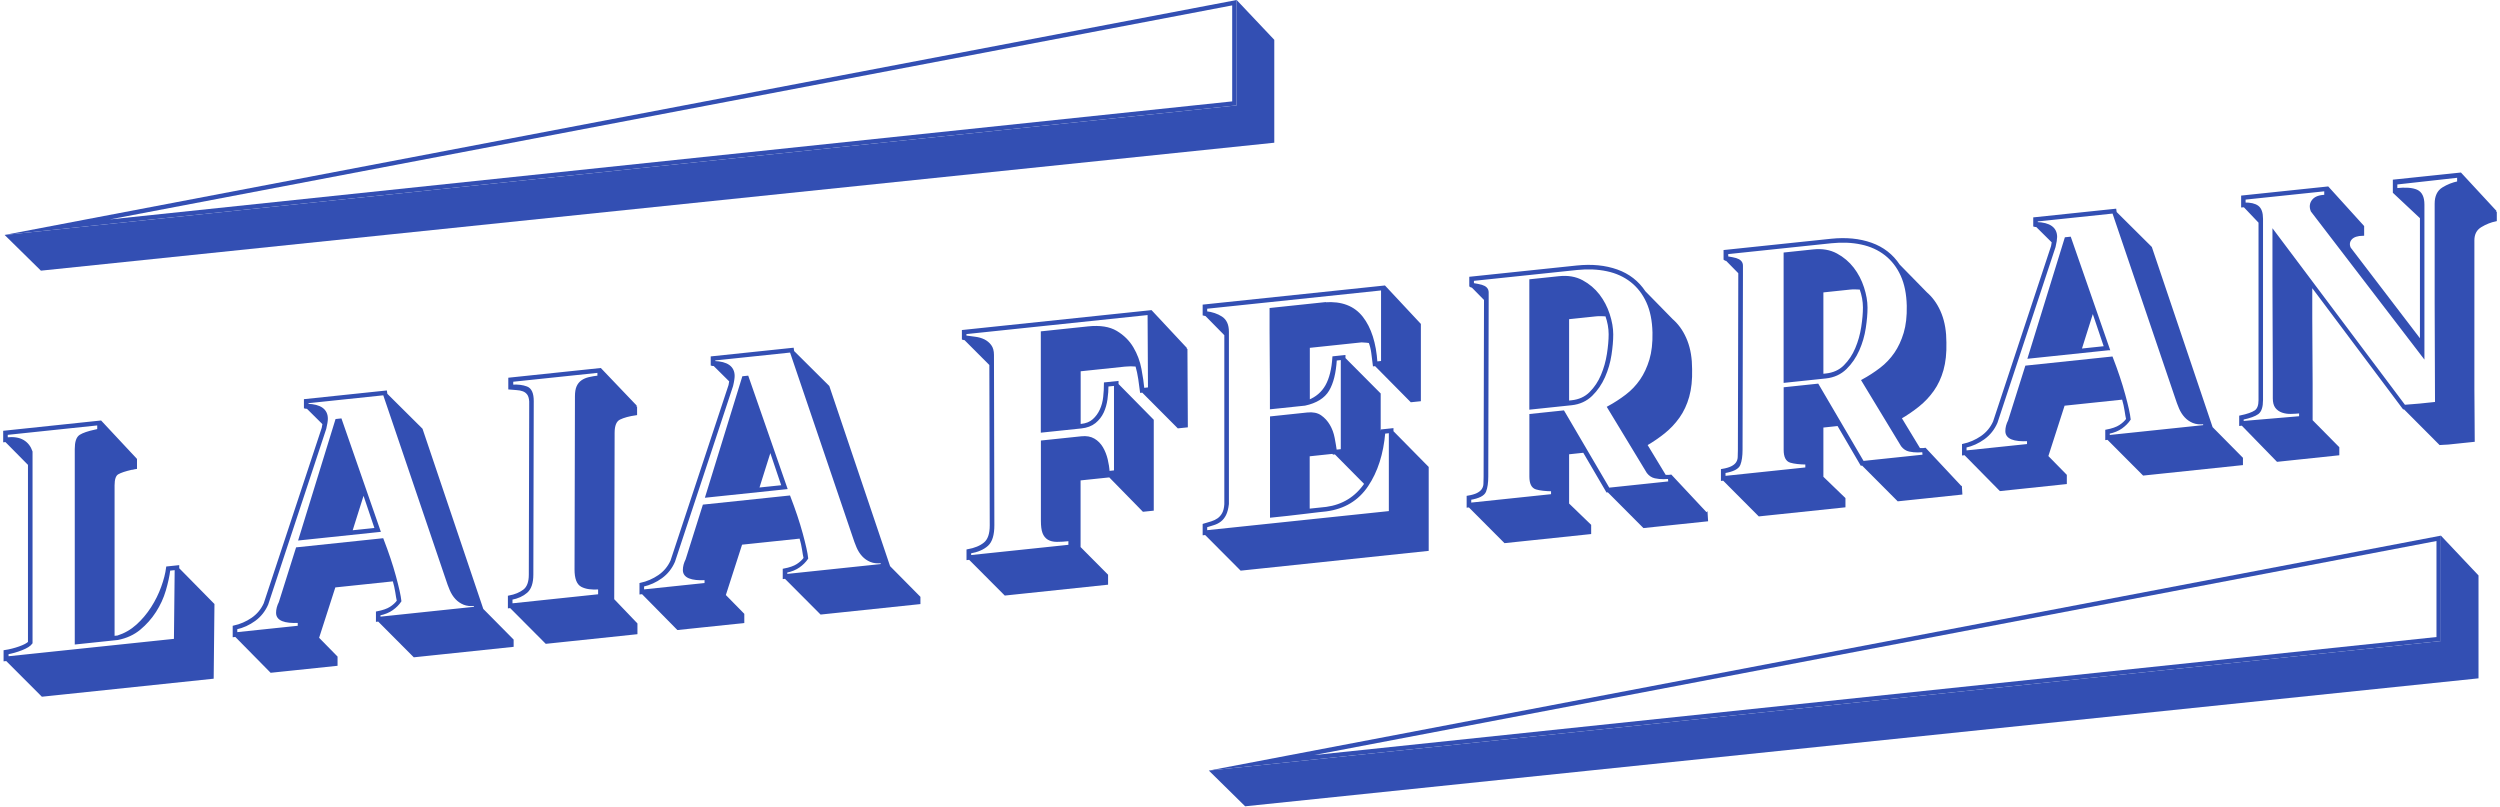
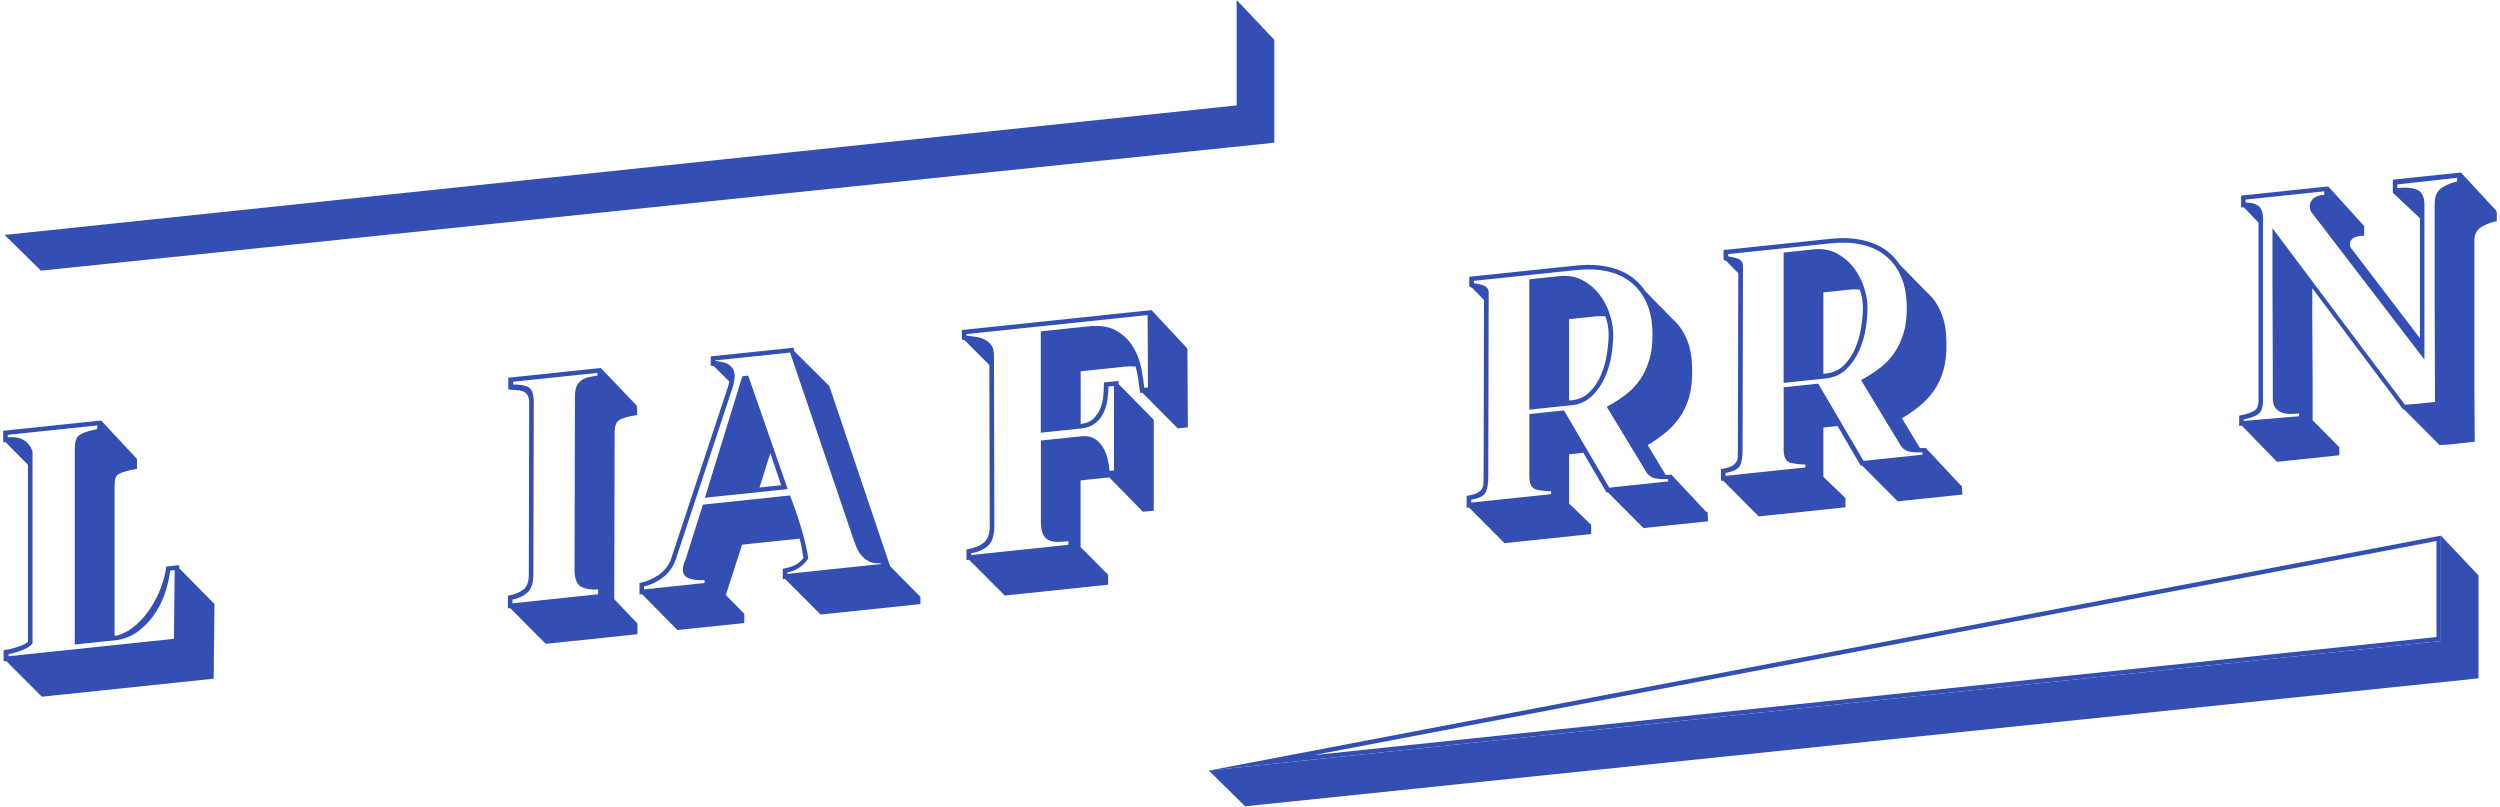
<svg xmlns="http://www.w3.org/2000/svg" width="220" height="71" viewBox="0 0 220 71" fill="none">
  <path d="M15.674 50.044L18.774 53.192L18.707 59.636L3.721 61.209L0.585 58.07L0.413 58.089V57.306C0.867 57.236 1.298 57.126 1.709 56.981C2.116 56.837 2.402 56.688 2.559 56.535V40.868L0.515 38.801L0.378 38.816V37.998L8.858 37.105L11.958 40.425V41.173C11.911 41.177 11.86 41.189 11.806 41.204C11.747 41.22 11.708 41.232 11.688 41.236L11.551 41.251C11.007 41.377 10.608 41.51 10.361 41.651C10.11 41.792 9.985 42.144 9.985 42.712V56.061L10.361 56.022C10.995 55.819 11.563 55.494 12.064 55.044C12.565 54.593 13 54.077 13.375 53.493C13.751 52.91 14.049 52.303 14.276 51.677C14.503 51.05 14.652 50.475 14.718 49.942L15.674 49.841V50.044ZM15.47 50.064L14.89 50.126C14.824 50.678 14.691 51.281 14.499 51.939C14.307 52.597 14.021 53.215 13.646 53.799C13.27 54.382 12.816 54.895 12.283 55.337C11.751 55.78 11.109 56.073 10.357 56.222L6.677 56.609V39.513C6.677 38.898 6.806 38.511 7.069 38.346C7.331 38.182 7.765 38.033 8.38 37.9C8.427 37.896 8.47 37.885 8.517 37.869C8.564 37.853 8.607 37.842 8.654 37.838V37.329L0.585 38.178V38.585C1.196 38.519 1.682 38.597 2.034 38.809C2.386 39.02 2.629 39.337 2.766 39.752V56.578C2.629 56.774 2.339 56.958 1.897 57.13C1.455 57.303 1.04 57.42 0.656 57.483V57.858L15.403 56.308L15.47 50.068V50.064Z" fill="#334FB3" stroke="#334FB3" stroke-width="0.196" stroke-miterlimit="10" />
-   <path d="M20.747 55.948L20.575 55.968V55.149C21.166 55.02 21.703 54.785 22.192 54.452C22.681 54.116 23.049 53.677 23.3 53.125L28.409 37.669L28.476 37.289L27.047 35.872C26.956 35.88 26.886 35.876 26.843 35.861V35.215L33.96 34.467L33.995 34.702L37.096 37.783L42.444 53.638L45.102 56.324V56.833L36.45 57.741L33.318 54.597L33.181 54.613V53.897C33.702 53.795 34.101 53.658 34.375 53.482C34.649 53.305 34.865 53.106 35.021 52.886C34.974 52.687 34.931 52.432 34.884 52.119C34.837 51.806 34.759 51.45 34.645 51.054L29.435 51.602L27.971 56.151L29.607 57.819V58.501L23.852 59.103L20.751 55.956L20.747 55.948ZM41.798 53.223C41.41 53.262 41.089 53.231 40.827 53.121C40.565 53.012 40.338 52.855 40.146 52.648C39.954 52.44 39.794 52.19 39.668 51.896C39.543 51.602 39.425 51.281 39.312 50.929L33.796 34.682L27.05 35.391V35.63C28.186 35.669 28.753 36.076 28.753 36.847C28.753 36.937 28.742 37.059 28.718 37.207C28.695 37.356 28.663 37.524 28.616 37.712L23.508 53.168C23.257 53.74 22.889 54.206 22.399 54.562C21.91 54.918 21.374 55.165 20.783 55.294V55.736L26.299 55.157V54.715C25.026 54.781 24.392 54.519 24.392 53.928C24.392 53.634 24.471 53.329 24.631 53.016L26.13 48.259L33.659 47.468C34.113 48.647 34.477 49.731 34.747 50.725C35.017 51.72 35.178 52.44 35.225 52.89C35.045 53.16 34.806 53.399 34.508 53.611C34.215 53.822 33.839 53.975 33.385 54.069V54.374L41.798 53.489V53.215V53.223ZM33.385 46.717L26.369 47.453L29.603 36.965L29.979 36.925L33.385 46.717ZM31.987 43.322L30.899 46.775L33.079 46.548L31.991 43.326L31.987 43.322Z" fill="#334FB3" stroke="#334FB3" stroke-width="0.196" stroke-miterlimit="10" />
  <path d="M55.966 35.763V36.444C55.352 36.53 54.87 36.663 54.518 36.835C54.165 37.008 53.989 37.423 53.989 38.084L53.954 52.769L55.997 54.903V55.721L48.062 56.555L44.93 53.411L44.793 53.427V52.507C45.337 52.405 45.779 52.221 46.12 51.959C46.461 51.696 46.633 51.234 46.633 50.577L46.668 35.825V35.312C46.645 35.019 46.578 34.8 46.465 34.655C46.351 34.506 46.21 34.404 46.038 34.342C45.87 34.279 45.682 34.244 45.474 34.232C45.271 34.22 45.055 34.205 44.828 34.181V33.328L52.834 32.486L55.966 35.767V35.763ZM52.662 32.705L45.067 33.504V33.946C45.564 33.915 45.991 33.97 46.343 34.103C46.696 34.236 46.872 34.631 46.872 35.289L46.837 50.553C46.837 51.281 46.668 51.79 46.328 52.088C45.987 52.385 45.545 52.585 45.001 52.687V53.2L52.732 52.385V51.771C52.075 51.818 51.562 51.747 51.202 51.555C50.838 51.367 50.657 50.886 50.657 50.115L50.693 34.886C50.693 34.522 50.74 34.24 50.83 34.036C50.92 33.833 51.049 33.672 51.221 33.551C51.394 33.429 51.601 33.339 51.852 33.281C52.102 33.222 52.372 33.175 52.67 33.144V32.701L52.662 32.705Z" fill="#334FB3" stroke="#334FB3" stroke-width="0.196" stroke-miterlimit="10" />
  <path d="M56.545 52.186L56.373 52.205V51.387C56.964 51.258 57.501 51.023 57.99 50.69C58.479 50.354 58.847 49.915 59.098 49.363L64.207 33.907L64.273 33.527L62.844 32.11C62.754 32.118 62.684 32.114 62.641 32.098V31.452L69.758 30.705L69.793 30.939L72.894 34.021L78.242 49.876L80.9 52.562V53.071L72.248 53.979L69.116 50.835L68.979 50.851V50.134C69.5 50.036 69.899 49.895 70.169 49.719C70.443 49.543 70.659 49.343 70.815 49.124C70.768 48.925 70.725 48.67 70.678 48.357C70.631 48.044 70.553 47.688 70.439 47.292L65.229 47.84L63.764 52.389L65.401 54.057V54.738L59.646 55.341L56.545 52.194V52.186ZM77.596 49.461C77.208 49.5 76.887 49.469 76.625 49.359C76.363 49.25 76.135 49.093 75.944 48.886C75.752 48.678 75.591 48.427 75.466 48.134C75.341 47.84 75.223 47.519 75.11 47.167L69.594 30.92L62.848 31.629V31.867C63.984 31.907 64.551 32.314 64.551 33.085C64.551 33.175 64.54 33.296 64.516 33.445C64.493 33.594 64.461 33.762 64.414 33.95L59.305 49.406C59.055 49.978 58.687 50.444 58.197 50.8C57.708 51.156 57.172 51.403 56.581 51.532V51.974L62.097 51.395V50.953C60.824 51.019 60.19 50.757 60.19 50.166C60.19 49.872 60.268 49.567 60.429 49.254L61.928 44.497L69.457 43.706C69.911 44.884 70.275 45.969 70.545 46.963C70.815 47.958 70.976 48.678 71.023 49.128C70.843 49.398 70.604 49.637 70.306 49.849C70.013 50.06 69.637 50.213 69.183 50.307V50.612L77.596 49.727V49.453V49.461ZM69.183 42.954L62.167 43.69L65.401 33.202L65.777 33.163L69.183 42.954ZM67.785 39.56L66.697 43.013L68.877 42.786L67.789 39.564L67.785 39.56Z" fill="#334FB3" stroke="#334FB3" stroke-width="0.196" stroke-miterlimit="10" />
  <path d="M104.397 30.709L104.432 37.517L103.684 37.595L100.553 34.451L100.416 34.467C100.369 34.107 100.318 33.735 100.263 33.343C100.204 32.952 100.122 32.556 100.008 32.161C99.668 32.13 99.327 32.13 98.987 32.165L95.001 32.584V37.419L95.138 37.403C95.592 37.356 95.956 37.211 96.227 36.965C96.501 36.722 96.716 36.424 96.873 36.08C97.033 35.735 97.135 35.356 97.178 34.941C97.225 34.526 97.244 34.126 97.244 33.743L98.333 33.629V33.833L101.433 36.98V44.849L100.615 44.935L97.652 41.909L94.993 42.187V48.181L97.413 50.616V51.364L88.456 52.307L85.323 49.163L85.151 49.183V48.435C85.785 48.322 86.287 48.118 86.651 47.817C87.015 47.519 87.195 46.995 87.195 46.243L87.16 32.079L84.912 29.828C84.846 29.835 84.787 29.828 84.744 29.812V29.131L101.296 27.393L104.397 30.712V30.709ZM101.093 27.616L84.948 29.311V29.616C85.222 29.655 85.504 29.695 85.801 29.73C86.095 29.765 86.357 29.843 86.584 29.953C86.811 30.067 86.999 30.223 87.148 30.423C87.297 30.622 87.371 30.893 87.371 31.233L87.406 46.215C87.406 47.057 87.23 47.637 86.878 47.958C86.525 48.279 86.02 48.498 85.363 48.611V48.952L94.116 48.032V47.519C93.686 47.566 93.318 47.586 93.008 47.586C92.703 47.586 92.453 47.523 92.261 47.41C92.069 47.292 91.924 47.116 91.834 46.877C91.744 46.638 91.697 46.29 91.697 45.836V38.855L95.169 38.491C95.6 38.444 95.964 38.511 96.258 38.683C96.552 38.855 96.79 39.098 96.974 39.407C97.154 39.717 97.291 40.061 97.382 40.437C97.472 40.813 97.53 41.181 97.55 41.545L98.129 41.482V33.852L97.448 33.923C97.448 34.31 97.421 34.71 97.362 35.125C97.303 35.54 97.198 35.919 97.037 36.264C96.876 36.608 96.645 36.906 96.34 37.156C96.035 37.403 95.632 37.556 95.13 37.607L91.689 37.967V29.248L95.776 28.818C96.798 28.712 97.616 28.841 98.227 29.205C98.842 29.573 99.315 30.043 99.656 30.622C99.997 31.198 100.228 31.824 100.353 32.49C100.478 33.159 100.564 33.739 100.607 34.236L101.12 34.181L101.085 27.612L101.093 27.616Z" fill="#334FB3" stroke="#334FB3" stroke-width="0.196" stroke-miterlimit="10" />
-   <path d="M106.069 46.983L105.932 46.998V46.18C106.182 46.11 106.413 46.039 106.629 45.969C106.844 45.902 107.036 45.808 107.208 45.687C107.376 45.566 107.521 45.405 107.635 45.198C107.748 44.994 107.815 44.72 107.838 44.376V29.456L106.135 27.725L105.932 27.678V26.895L121.838 25.224L124.939 28.544V35.218L124.187 35.297L121.043 32.118L120.906 32.134C120.859 31.754 120.816 31.39 120.769 31.041C120.722 30.693 120.644 30.38 120.53 30.094C120.37 30.067 120.131 30.047 119.814 30.031L115.167 30.521V35.289C115.86 35.011 116.377 34.565 116.725 33.95C117.07 33.335 117.281 32.502 117.348 31.448L118.303 31.347V31.55L121.403 34.666V39.4C121.45 39.145 121.482 38.898 121.505 38.656C121.529 38.413 121.56 38.155 121.607 37.881L122.527 37.783V37.986L125.628 41.134V48.388L109.212 50.115L106.08 46.971L106.069 46.983ZM116.608 26.7C118.044 26.594 119.125 27.009 119.853 27.941C120.581 28.876 121.004 30.2 121.118 31.91L121.63 31.856V25.451L106.135 27.079V27.487C106.656 27.545 107.106 27.698 107.482 27.941C107.858 28.187 108.046 28.602 108.046 29.194V44.348C107.999 44.74 107.92 45.049 107.807 45.276C107.693 45.503 107.552 45.683 107.38 45.816C107.212 45.949 107.016 46.047 106.801 46.114C106.585 46.18 106.362 46.251 106.135 46.321V46.764L122.316 45.065V38.014L121.807 38.069C121.646 39.924 121.153 41.474 120.319 42.719C119.489 43.964 118.287 44.693 116.713 44.904L116.576 44.92C116.529 44.924 116.349 44.943 116.028 44.978C115.707 45.014 115.316 45.061 114.85 45.119C114.384 45.182 113.883 45.237 113.346 45.295C112.81 45.35 112.317 45.405 111.859 45.452V36.734L115.046 36.397C115.523 36.346 115.915 36.424 116.208 36.632C116.506 36.839 116.749 37.109 116.944 37.438C117.14 37.771 117.277 38.143 117.355 38.554C117.434 38.965 117.496 39.341 117.543 39.674L118.087 39.615V31.578L117.543 31.636C117.473 32.803 117.25 33.7 116.874 34.33C116.498 34.96 115.817 35.383 114.834 35.598L111.851 35.911V33.934C111.851 33.163 111.847 32.368 111.835 31.55C111.824 30.736 111.82 29.941 111.82 29.17V27.193L116.604 26.688L116.608 26.7ZM115.159 44.869L116.717 44.704C118.177 44.505 119.328 43.796 120.166 42.571L117.508 39.885L117.336 39.905C117.312 39.885 117.301 39.862 117.301 39.838L115.155 40.065V44.869H115.159Z" fill="#334FB3" stroke="#334FB3" stroke-width="0.196" stroke-miterlimit="10" />
  <path d="M150.174 45.209L150.21 45.785L144.658 46.368L141.526 43.224L141.425 43.236L139.381 39.74L137.983 39.889V44.352L139.925 46.227V46.908L132.432 47.695L129.3 44.552L129.163 44.567V43.718C129.527 43.659 129.809 43.577 130.013 43.475C130.216 43.373 130.369 43.252 130.471 43.103C130.572 42.954 130.631 42.786 130.639 42.59C130.651 42.395 130.655 42.187 130.655 41.96L130.69 26.594V26.355L129.566 25.212C129.5 25.22 129.441 25.204 129.394 25.161V24.445L138.762 23.462C140.078 23.325 141.252 23.439 142.286 23.807C143.319 24.175 144.13 24.805 144.721 25.698L147.14 28.168L147.242 28.258C147.743 28.728 148.127 29.319 148.401 30.027C148.675 30.736 148.808 31.558 148.808 32.486C148.832 33.414 148.745 34.22 148.554 34.898C148.362 35.575 148.084 36.174 147.72 36.687C147.356 37.203 146.929 37.654 146.443 38.049C145.954 38.441 145.426 38.805 144.858 39.133L146.526 41.886C146.686 41.889 146.8 41.889 146.866 41.886C146.933 41.882 146.992 41.874 147.039 41.866L150.17 45.213L150.174 45.209ZM146.87 42.05C146.804 42.058 146.729 42.062 146.651 42.058C146.573 42.058 146.487 42.058 146.396 42.07C146.146 42.07 145.895 42.05 145.649 41.995C145.398 41.94 145.183 41.8 145.003 41.569L141.53 35.837C142.098 35.528 142.63 35.183 143.131 34.8C143.629 34.42 144.055 33.97 144.408 33.457C144.76 32.944 145.038 32.345 145.242 31.668C145.445 30.986 145.535 30.184 145.516 29.256C145.492 28.215 145.312 27.318 144.971 26.57C144.631 25.823 144.161 25.216 143.558 24.742C142.955 24.273 142.247 23.948 141.428 23.775C140.61 23.599 139.725 23.564 138.77 23.662L129.609 24.625V25.001C129.95 25.055 130.204 25.11 130.377 25.157C130.545 25.208 130.678 25.279 130.768 25.372C130.858 25.466 130.905 25.584 130.905 25.733V26.567L130.87 41.933C130.87 42.477 130.807 42.911 130.682 43.228C130.557 43.549 130.118 43.769 129.371 43.894V44.336L136.59 43.577V43.135C135.999 43.127 135.533 43.076 135.192 42.974C134.851 42.872 134.683 42.528 134.683 41.937V36.522L137.576 36.217L141.562 43.017L146.909 42.453L146.874 42.046L146.87 42.05ZM134.679 35.943V24.668L137.2 24.402C137.972 24.319 138.649 24.437 139.228 24.75C139.808 25.063 140.289 25.474 140.677 25.975C141.064 26.48 141.358 27.044 141.562 27.671C141.765 28.297 141.867 28.88 141.867 29.428C141.867 29.977 141.816 30.548 141.714 31.218C141.612 31.887 141.425 32.529 141.151 33.151C140.876 33.77 140.508 34.31 140.043 34.764C139.577 35.218 138.993 35.489 138.289 35.563L134.679 35.943ZM137.983 35.355L138.289 35.324C138.97 35.254 139.526 35.003 139.956 34.569C140.387 34.138 140.728 33.625 140.978 33.03C141.229 32.435 141.405 31.809 141.507 31.151C141.609 30.493 141.659 29.914 141.659 29.417C141.659 28.872 141.558 28.317 141.354 27.745C141.194 27.741 141.041 27.733 140.896 27.725C140.747 27.718 140.583 27.725 140.403 27.745L137.983 27.999V35.355Z" fill="#334FB3" stroke="#334FB3" stroke-width="0.196" stroke-miterlimit="10" />
  <path d="M172.551 42.856L172.587 43.432L167.035 44.015L163.903 40.872L163.802 40.883L161.758 37.387L160.36 37.536V41.999L162.302 43.874V44.556L154.809 45.342L151.677 42.199L151.54 42.214V41.365C151.904 41.306 152.186 41.224 152.39 41.122C152.593 41.02 152.746 40.899 152.848 40.75C152.949 40.602 153.008 40.433 153.016 40.237C153.028 40.042 153.032 39.834 153.032 39.607L153.067 24.241V24.002L151.943 22.859C151.877 22.867 151.818 22.851 151.771 22.808V22.092L161.139 21.109C162.455 20.972 163.629 21.086 164.663 21.454C165.696 21.822 166.507 22.452 167.098 23.345L169.517 25.815L169.619 25.905C170.12 26.375 170.504 26.966 170.778 27.674C171.052 28.383 171.185 29.205 171.185 30.133C171.209 31.061 171.122 31.867 170.931 32.545C170.739 33.222 170.461 33.821 170.097 34.334C169.733 34.85 169.306 35.301 168.82 35.692C168.331 36.084 167.803 36.448 167.235 36.777L168.903 39.529C169.063 39.537 169.177 39.533 169.243 39.529C169.31 39.525 169.369 39.517 169.415 39.509L172.547 42.856H172.551ZM169.247 39.697C169.181 39.705 169.106 39.705 169.028 39.705C168.95 39.705 168.864 39.705 168.773 39.717C168.523 39.717 168.272 39.697 168.026 39.642C167.775 39.587 167.56 39.447 167.38 39.216L163.907 33.484C164.475 33.175 165.007 32.83 165.508 32.447C166.006 32.067 166.432 31.617 166.785 31.104C167.137 30.591 167.415 29.992 167.619 29.315C167.822 28.634 167.912 27.831 167.893 26.903C167.869 25.862 167.689 24.965 167.348 24.218C167.008 23.47 166.538 22.863 165.935 22.389C165.332 21.919 164.624 21.595 163.805 21.422C162.987 21.246 162.102 21.211 161.147 21.309L151.986 22.272V22.648C152.327 22.703 152.581 22.757 152.754 22.804C152.922 22.855 153.055 22.926 153.145 23.02C153.235 23.114 153.282 23.231 153.282 23.38V24.214L153.247 39.58C153.247 40.124 153.184 40.558 153.059 40.876C152.934 41.197 152.495 41.416 151.748 41.541V41.983L158.967 41.224V40.782C158.375 40.774 157.91 40.723 157.569 40.621C157.228 40.519 157.06 40.175 157.06 39.584V34.169L159.953 33.864L163.939 40.664L169.286 40.1L169.251 39.697H169.247ZM157.056 33.586V22.311L159.577 22.045C160.349 21.963 161.026 22.08 161.605 22.393C162.185 22.706 162.666 23.117 163.054 23.619C163.441 24.124 163.735 24.687 163.939 25.314C164.142 25.94 164.244 26.523 164.244 27.072C164.244 27.62 164.193 28.191 164.091 28.861C163.989 29.53 163.802 30.172 163.527 30.795C163.253 31.413 162.885 31.953 162.42 32.408C161.954 32.862 161.37 33.132 160.666 33.206L157.056 33.586ZM160.36 32.999L160.666 32.967C161.347 32.897 161.903 32.646 162.333 32.212C162.764 31.781 163.105 31.268 163.355 30.673C163.606 30.078 163.782 29.452 163.884 28.794C163.986 28.136 164.036 27.557 164.036 27.06C164.036 26.516 163.935 25.96 163.731 25.388C163.571 25.384 163.418 25.376 163.273 25.369C163.124 25.361 162.96 25.369 162.78 25.388L160.36 25.643V32.999Z" fill="#334FB3" stroke="#334FB3" stroke-width="0.196" stroke-miterlimit="10" />
-   <path d="M172.923 39.956L172.755 39.975V39.157C173.346 39.028 173.882 38.793 174.372 38.46C174.861 38.123 175.229 37.685 175.48 37.133L180.589 21.677L180.655 21.293L179.226 19.876C179.136 19.884 179.066 19.88 179.023 19.864V19.218L186.14 18.471L186.175 18.706L189.276 21.787L194.624 37.642L197.282 40.328V40.84L188.63 41.749L185.498 38.605L185.361 38.621V37.904C185.882 37.806 186.281 37.665 186.551 37.489C186.825 37.313 187.04 37.113 187.197 36.894C187.15 36.694 187.107 36.44 187.06 36.127C187.013 35.814 186.935 35.457 186.821 35.062L181.61 35.61L180.146 40.159L181.783 41.827V42.508L176.028 43.115L172.927 39.967L172.923 39.956ZM193.974 37.231C193.586 37.27 193.265 37.239 193.003 37.129C192.74 37.019 192.513 36.863 192.322 36.655C192.13 36.448 191.969 36.197 191.844 35.904C191.719 35.61 191.601 35.289 191.488 34.937L185.972 18.69L179.226 19.398V19.637C180.362 19.676 180.929 20.084 180.929 20.855C180.929 20.945 180.917 21.066 180.894 21.215C180.87 21.364 180.835 21.532 180.792 21.72L175.683 37.176C175.433 37.748 175.065 38.213 174.575 38.57C174.086 38.926 173.55 39.173 172.958 39.302V39.744L178.475 39.165V38.722C177.202 38.789 176.568 38.527 176.568 37.935C176.568 37.642 176.646 37.337 176.807 37.023L178.306 32.267L185.835 31.476C186.289 32.654 186.653 33.739 186.923 34.733C187.197 35.727 187.354 36.448 187.401 36.898C187.22 37.168 186.982 37.407 186.684 37.622C186.391 37.834 186.015 37.986 185.561 38.08V38.386L193.974 37.501V37.227V37.231ZM185.561 30.724L178.545 31.46L181.783 20.972L182.158 20.933L185.564 30.724H185.561ZM184.163 27.33L183.075 30.783L185.255 30.552L184.167 27.33H184.163Z" fill="#334FB3" stroke="#334FB3" stroke-width="0.196" stroke-miterlimit="10" />
  <path d="M219.621 18.631V19.379C219.167 19.473 218.724 19.649 218.294 19.911C217.863 20.174 217.648 20.588 217.648 21.152V34.232C217.648 34.98 217.652 35.743 217.664 36.51C217.675 37.282 217.679 38.041 217.679 38.789L215.432 39.024C215.318 39.035 215.197 39.043 215.076 39.043C214.951 39.043 214.833 39.051 214.72 39.063L211.588 35.919L211.521 35.927L203.382 25.067V28.015C203.382 29.025 203.386 30.012 203.398 30.975C203.409 31.938 203.413 32.854 203.413 33.715V37.019L205.762 39.396V39.975L200.414 40.539L197.314 37.356L197.146 37.376V36.659C197.78 36.526 198.222 36.37 198.473 36.197C198.723 36.025 198.848 35.696 198.848 35.222V19.555L197.521 18.161C197.474 18.146 197.408 18.138 197.318 18.149V17.3L204.846 16.509L207.947 19.931V20.647C207.446 20.655 207.097 20.773 206.89 20.996C206.686 21.223 206.639 21.489 206.753 21.794L206.717 21.763L213.052 30.055V19.156L210.668 16.92V15.899L216.524 15.284L219.625 18.635L219.621 18.631ZM216.317 15.538L210.867 16.145V16.654C211.685 16.568 212.284 16.611 212.672 16.787C213.056 16.963 213.251 17.366 213.251 18.005V31.355L203.441 18.557C203.304 18.208 203.339 17.903 203.542 17.645C203.746 17.386 204.11 17.249 204.631 17.241V16.728L197.514 17.476V17.919C198.034 17.911 198.422 18.001 198.672 18.189C198.923 18.377 199.048 18.733 199.048 19.257V35.199C199.048 35.79 198.923 36.178 198.672 36.362C198.422 36.546 197.979 36.706 197.345 36.843V37.149L202.419 36.718V36.276C202.145 36.303 201.875 36.322 201.601 36.326C201.327 36.334 201.08 36.295 200.853 36.217C200.626 36.139 200.446 36.009 200.309 35.833C200.172 35.653 200.105 35.395 200.105 35.054V32.873C200.105 31.875 200.097 30.677 200.09 29.284C200.078 27.89 200.074 26.394 200.074 24.805V20.377L211.588 35.72C211.791 35.7 212.006 35.681 212.234 35.669C212.461 35.657 212.699 35.637 212.95 35.61L214.379 35.461C214.379 33.985 214.371 32.521 214.363 31.069C214.352 29.616 214.348 28.164 214.348 26.711V17.922C214.348 17.288 214.559 16.838 214.978 16.58C215.397 16.321 215.847 16.141 216.325 16.047V15.534L216.317 15.538Z" fill="#334FB3" stroke="#334FB3" stroke-width="0.196" stroke-miterlimit="10" />
  <path d="M214.41 47.609V56.058L115.641 66.444L214.41 47.609ZM214.801 47.136L106.378 67.81L214.797 56.41V47.136H214.801Z" fill="#334FB3" />
  <path d="M106.378 67.81L109.572 70.954L218.109 59.694V50.639L214.801 47.136V56.41L106.378 67.81Z" fill="#334FB3" />
-   <path d="M108.433 0.474V8.922L9.664 19.308L108.433 0.474ZM108.825 0L0.405 20.675L108.825 9.274V0Z" fill="#334FB3" />
  <path d="M0.405 20.675L3.6 23.818L112.137 12.559V3.504L108.825 0V9.274L0.405 20.675Z" fill="#334FB3" />
</svg>